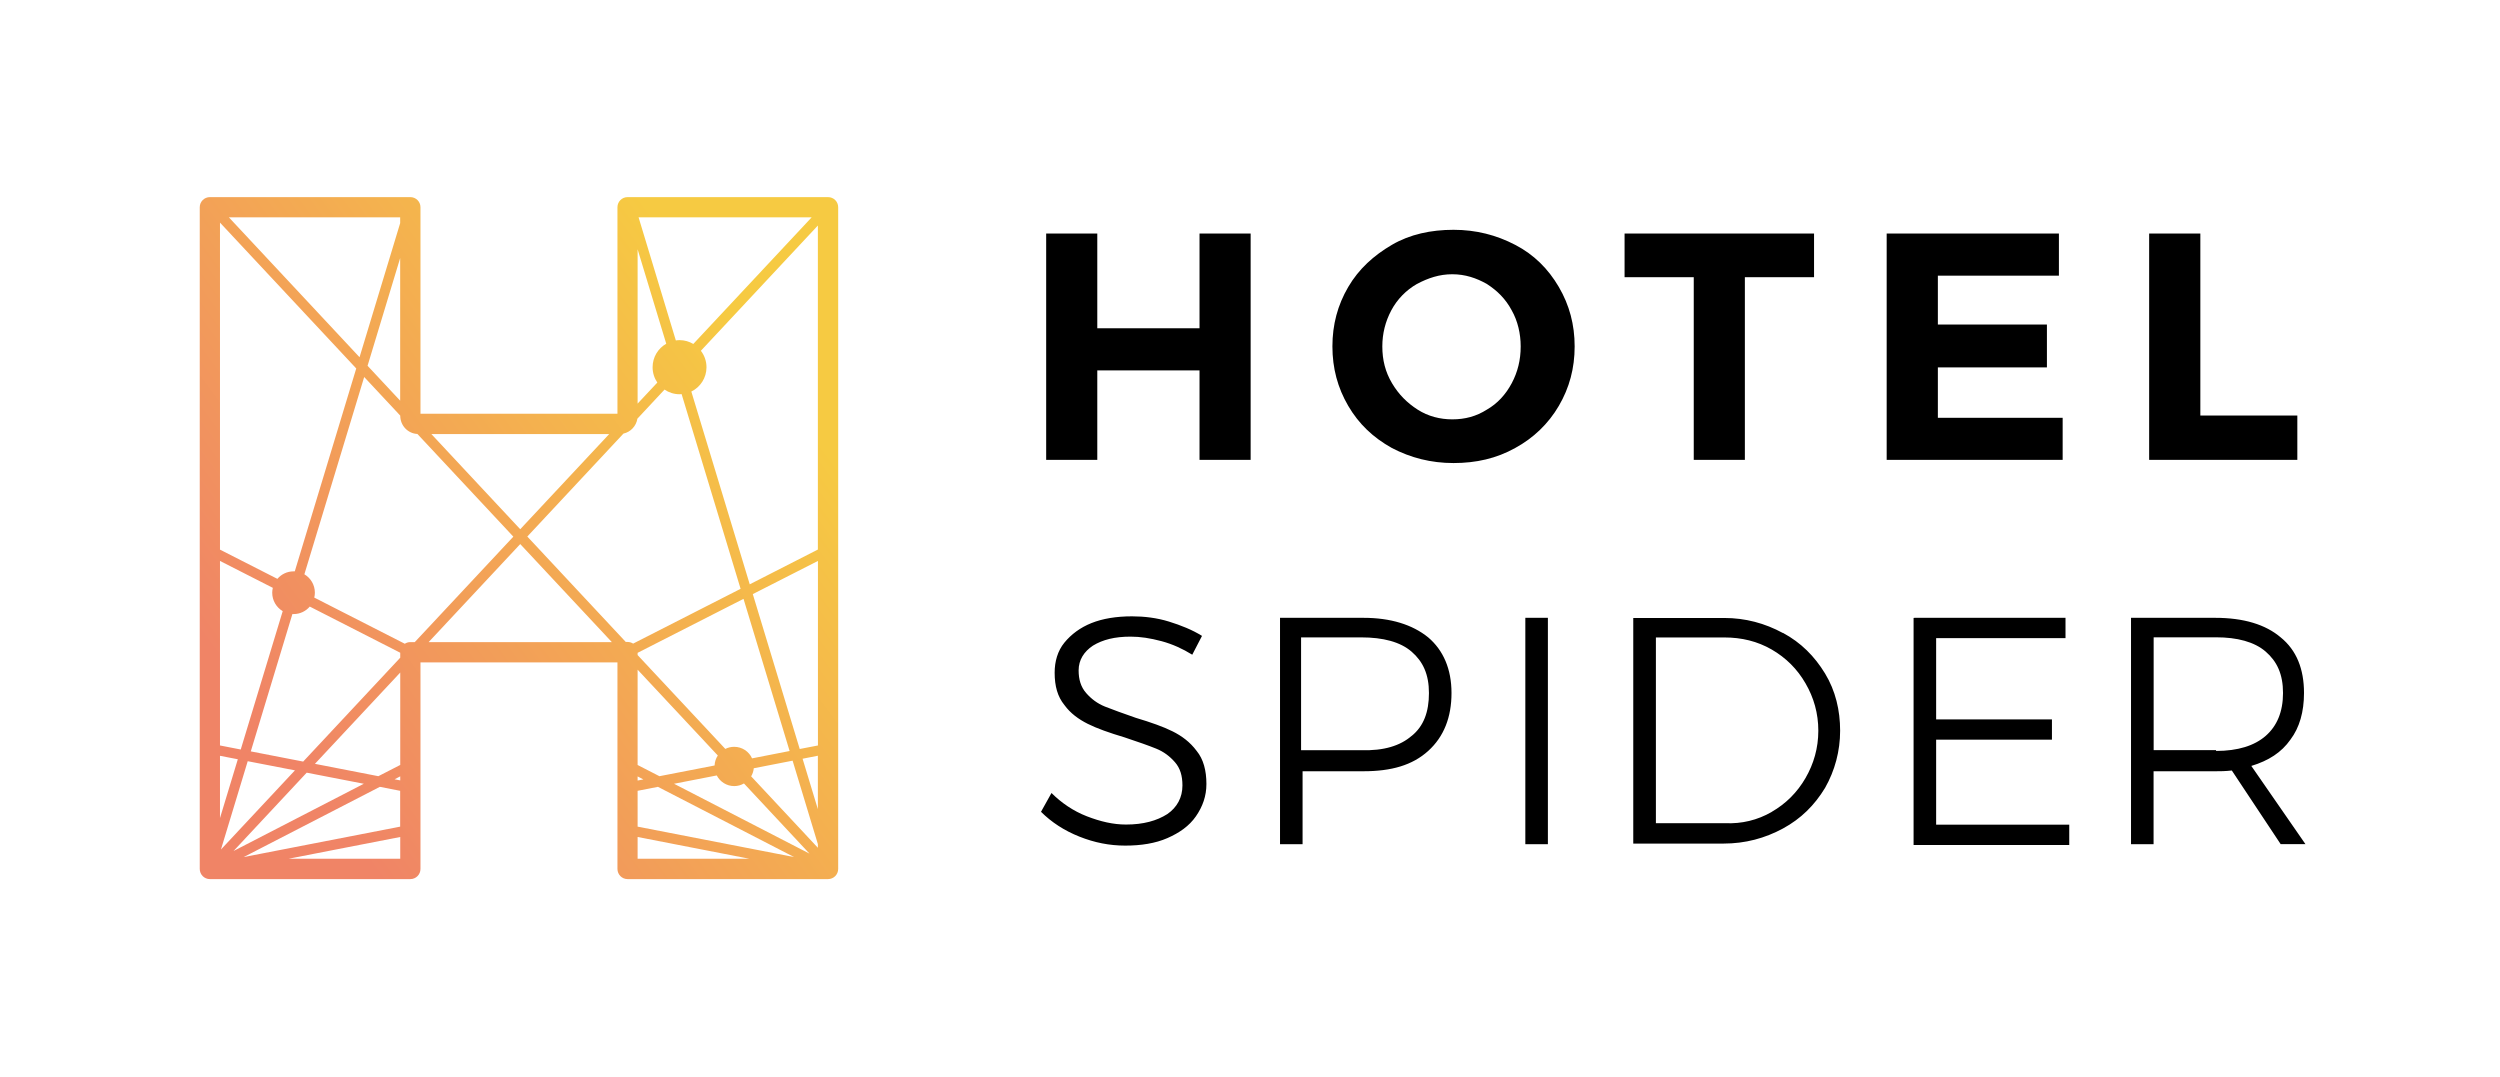
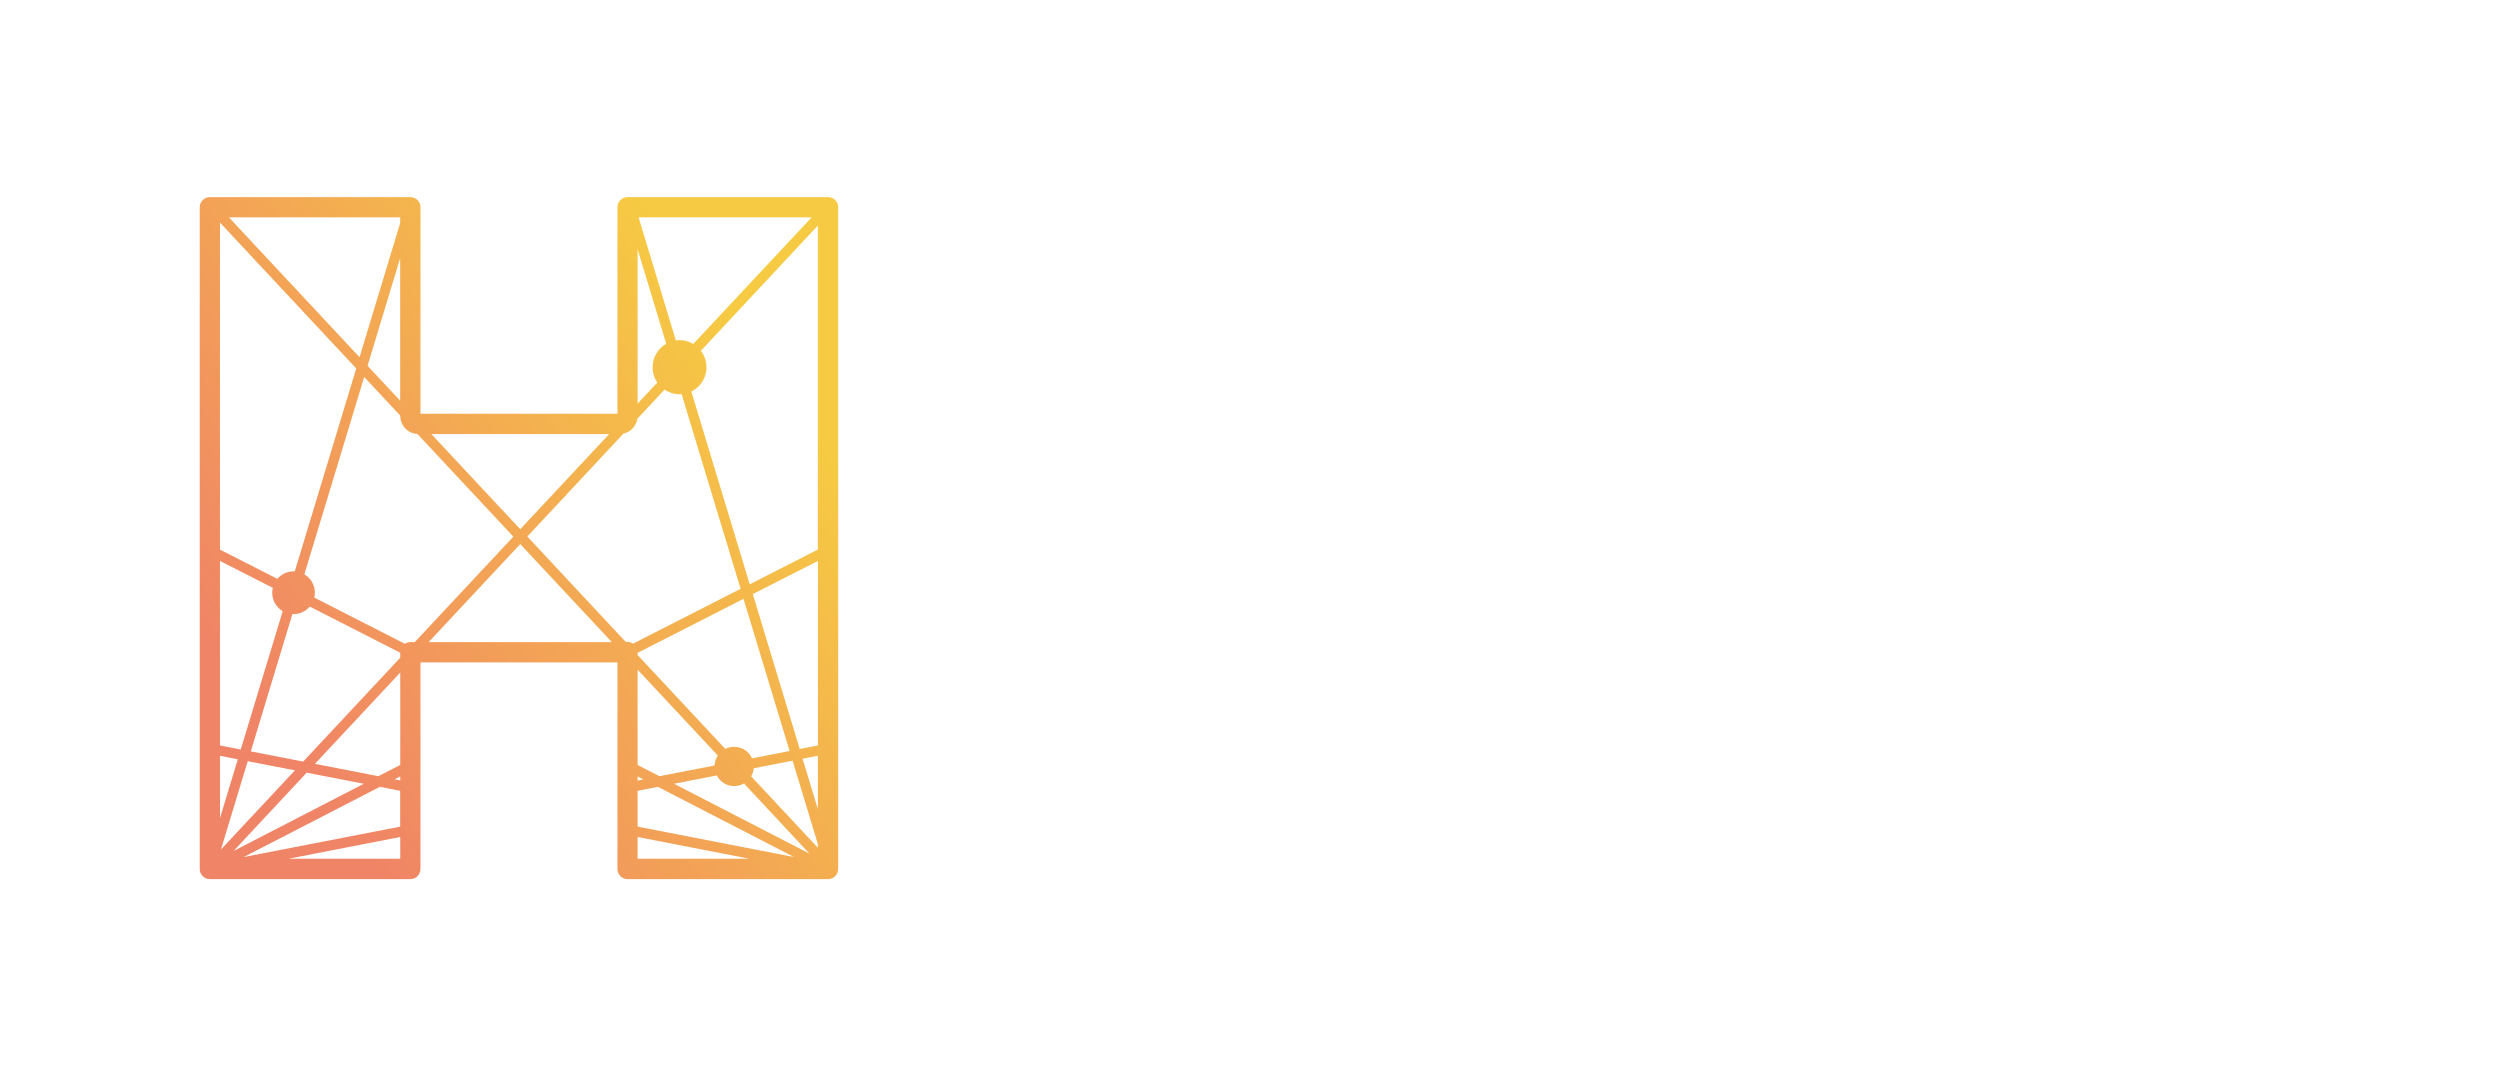
<svg xmlns="http://www.w3.org/2000/svg" id="Layer_1" viewBox="0 0 333.55 143.66">
  <defs>
    <style>
      .cls-1 {
        fill: url(#Dégradé_sans_nom_3);
        fill-rule: evenodd;
      }

      .cls-2 {
        fill: #000;
      }
    </style>
    <linearGradient id="Dégradé_sans_nom_3" x1="-120.33" y1="487.29" x2="-119.5" y2="487.94" gradientTransform="translate(9150.13 39516.27) scale(75.73 -80.89)" gradientUnits="userSpaceOnUse">
      <stop offset="0" stop-color="#f08466" />
      <stop offset="1" stop-color="#f6ca42" />
    </linearGradient>
  </defs>
-   <path id="SPIDER" class="cls-2" d="M154.95,85.54c-1.5-.4-2.81-.6-4.11-.6-2.11,0-3.71.4-5.02,1.2-1.2.8-1.91,1.91-1.91,3.31,0,1.2.3,2.21,1,3.01s1.5,1.4,2.51,1.81,2.41.9,4.11,1.5c2.01.6,3.71,1.2,4.92,1.81,1.2.6,2.31,1.4,3.21,2.61.9,1.1,1.3,2.61,1.3,4.41,0,1.61-.5,3.01-1.4,4.31s-2.21,2.21-3.81,2.91-3.51,1-5.62,1-4.11-.4-6.12-1.2c-2.01-.8-3.71-1.91-5.12-3.31l1.4-2.51c1.3,1.3,2.91,2.41,4.72,3.11s3.51,1.1,5.22,1.1c2.31,0,4.11-.5,5.52-1.4,1.3-.9,2.01-2.21,2.01-3.81,0-1.3-.3-2.31-1-3.11-.7-.8-1.5-1.4-2.51-1.81s-2.41-.9-4.21-1.5c-2.01-.6-3.71-1.2-4.92-1.81s-2.31-1.4-3.11-2.51c-.9-1.1-1.3-2.51-1.3-4.31,0-1.5.4-2.91,1.3-4.01.9-1.1,2.11-2.01,3.61-2.61s3.31-.9,5.42-.9c1.61,0,3.31.2,4.92.7,1.61.5,3.11,1.1,4.41,1.91l-1.3,2.51c-1.3-.8-2.61-1.4-4.11-1.81ZM190.55,85.04c2.01,1.71,3.11,4.21,3.11,7.42s-1,5.82-3.11,7.73-4.92,2.71-8.63,2.71h-8.13v9.73h-3.01v-30.2h11.14c3.61,0,6.52.9,8.63,2.61ZM188.34,98.19c1.61-1.3,2.31-3.21,2.31-5.72s-.8-4.21-2.31-5.52-3.81-1.91-6.72-1.91h-8.03v15.05h8.03c3.01.1,5.22-.6,6.72-1.91ZM203.51,82.43h3.01v30.2h-3.01v-30.2ZM237.88,84.44c2.41,1.3,4.21,3.11,5.62,5.42,1.4,2.31,2.01,4.92,2.01,7.63s-.7,5.32-2.01,7.63c-1.4,2.31-3.21,4.11-5.62,5.42-2.41,1.3-5.02,2.01-7.93,2.01h-12.04v-30.1h12.14c2.81,0,5.42.7,7.83,2.01ZM236.38,108.32c1.91-1.1,3.41-2.61,4.51-4.51s1.71-4.01,1.71-6.32-.6-4.41-1.71-6.32c-1.1-1.91-2.61-3.41-4.51-4.51-1.91-1.1-4.01-1.61-6.32-1.61h-9.13v24.78h9.23c2.21.1,4.31-.4,6.22-1.5ZM255.41,82.43h20.17v2.71h-17.26v10.84h15.45v2.71h-15.45v11.34h17.76v2.71h-20.77v-30.3h.1ZM304.29,112.63l-6.52-9.83c-.9.1-1.61.1-2.11.1h-8.33v9.73h-3.01v-30.2h11.24c3.81,0,6.72.9,8.73,2.61,2.11,1.71,3.11,4.21,3.11,7.42,0,2.51-.6,4.62-1.81,6.22-1.2,1.71-2.91,2.81-5.22,3.51l7.22,10.43h-3.31ZM295.67,100.19c2.91,0,5.12-.7,6.62-2.01s2.31-3.21,2.31-5.72-.8-4.21-2.31-5.52-3.81-1.91-6.62-1.91h-8.33v15.05h8.33v.1ZM139.58,31.16h6.82v12.64h13.64v-12.64h6.82v30.2h-6.82v-11.94h-13.64v11.94h-6.82v-30.2ZM202.16,32.67c2.51,1.3,4.41,3.21,5.82,5.62s2.11,5.02,2.11,7.93-.7,5.52-2.11,7.93-3.41,4.31-5.82,5.62c-2.51,1.4-5.22,2.01-8.23,2.01s-5.72-.7-8.23-2.01c-2.51-1.4-4.41-3.21-5.82-5.62s-2.11-5.02-2.11-7.93.7-5.52,2.11-7.93,3.41-4.21,5.82-5.62,5.22-2.01,8.23-2.01c3.01,0,5.72.7,8.23,2.01ZM189.04,37.89c-1.4.8-2.61,2.01-3.41,3.51-.8,1.5-1.2,3.11-1.2,4.82,0,1.81.4,3.41,1.3,4.92s2.01,2.61,3.41,3.51,3.01,1.3,4.62,1.3c1.71,0,3.21-.4,4.62-1.3,1.4-.8,2.51-2.01,3.31-3.51s1.2-3.11,1.2-4.92c0-1.71-.4-3.41-1.2-4.82-.8-1.5-1.91-2.61-3.31-3.51-1.4-.8-2.91-1.3-4.62-1.3-1.71,0-3.21.5-4.72,1.3ZM216.75,31.16h25.28v5.82h-9.23v24.38h-6.82v-24.38h-9.23v-5.82ZM251.72,31.16h22.98v5.62h-16.15v6.52h14.55v5.72h-14.55v6.72h16.65v5.62h-23.48v-30.2h0ZM286.75,31.16h6.82v24.28h12.94v5.92h-19.77v-30.2h0Z" />
  <g id="Clip-2">
    <path class="cls-1" d="M83.73,26.3c-.75,0-1.35.61-1.35,1.35v27.55h-26.28v-27.55c0-.75-.61-1.35-1.35-1.35h-26.75c-.75,0-1.35.61-1.35,1.35v88.28c0,.75.6,1.36,1.35,1.36h26.75c.75,0,1.35-.61,1.35-1.36v-27.55h26.28v27.55c0,.75.6,1.36,1.35,1.36h26.75c.75,0,1.35-.61,1.35-1.36V27.65c0-.75-.6-1.35-1.35-1.35h-26.75ZM85.2,29h23.09l-15.79,16.89c-.54-.32-1.16-.51-1.84-.51-.17,0-.33.02-.49.04l-4.97-16.42ZM30.54,29h22.85v.77l-5.42,17.89-17.43-18.66ZM29.35,73.31V29.7l18.18,19.46-8.2,27.07c-.05,0-.11,0-.16,0-.87,0-1.64.39-2.16,1l-7.66-3.9ZM92.24,52.24c1.2-.59,2.02-1.82,2.02-3.24,0-.83-.28-1.59-.75-2.2l15.61-16.71v43.23l-9.09,4.64-7.79-25.71ZM85.07,33.26l3.82,12.6c-1.09.62-1.82,1.79-1.82,3.14,0,.75.23,1.46.63,2.04l-2.63,2.81v-20.59ZM49.04,48.8l4.35-14.37v19.03l-4.35-4.66ZM41.93,79.73c.05-.21.08-.43.08-.65,0-1.05-.56-1.96-1.4-2.46l7.98-26.32,4.81,5.15c0,1.34,1.02,2.39,2.29,2.45l12.8,13.7-13.15,14.07h-.6c-.27,0-.52.08-.73.22l-12.08-6.16ZM70.34,71.6l12.84-13.75c.96-.21,1.7-1,1.86-1.99l3.62-3.88c.57.39,1.27.62,2.01.62.09,0,.18,0,.27-.02l7.87,25.98-14.34,7.31c-.22-.14-.46-.22-.74-.22h-.24l-13.14-14.07ZM57.55,57.91h23.73l-11.87,12.7-11.86-12.7ZM69.41,72.59l12.22,13.08h-24.44l12.22-13.08ZM100.43,79.27l8.7-4.43v24.62l-2.43.47-6.26-20.66ZM29.35,99.46v-24.62l7.05,3.59c-.05.21-.08.43-.08.65,0,1.05.56,1.96,1.4,2.46l-5.6,18.46-2.77-.54ZM85.07,87.37v-.27l14.13-7.2,6.15,20.3-5.01.98c-.41-.91-1.32-1.54-2.39-1.54-.42,0-.82.1-1.18.28l-11.71-12.53ZM53.4,87.09v.66l-12.95,13.86-6.99-1.36,5.55-18.32c.05,0,.1,0,.16,0,.87,0,1.64-.39,2.16-1l12.07,6.16ZM85.07,102.06v-12.71l10.7,11.45c-.26.39-.41.84-.43,1.33l-7.36,1.43-2.92-1.5ZM42.01,101.92l11.39-12.19v12.33l-2.92,1.5-8.47-1.65ZM107.08,101.23l2.04-.4v7.13l-2.04-6.73ZM29.35,100.84l2.38.46-2.38,7.85v-8.31ZM100.22,103.58c.19-.32.31-.69.35-1.08l5.18-1.01,3.37,11.13v.49l-8.9-9.53ZM33.05,101.56l6.3,1.22-9.87,10.56,3.57-11.78ZM40.92,103.09l7.62,1.48-17.38,8.97,9.76-10.45ZM89.93,104.57l5.7-1.11c.44.84,1.31,1.42,2.33,1.42.47,0,.92-.13,1.3-.35l8.74,9.36-18.07-9.32ZM85.07,103.59l.77.4-.77.15v-.54ZM52.63,103.98l.77-.4v.54l-.77-.15ZM85.07,110.29v-4.78l2.71-.53,18.17,9.37-20.88-4.06ZM50.68,104.98l2.71.53v4.78l-20.88,4.06,18.17-9.37ZM85.07,111.67l14.89,2.9h-14.89v-2.9ZM53.4,111.67v2.9h-14.88l14.88-2.9Z" />
  </g>
</svg>